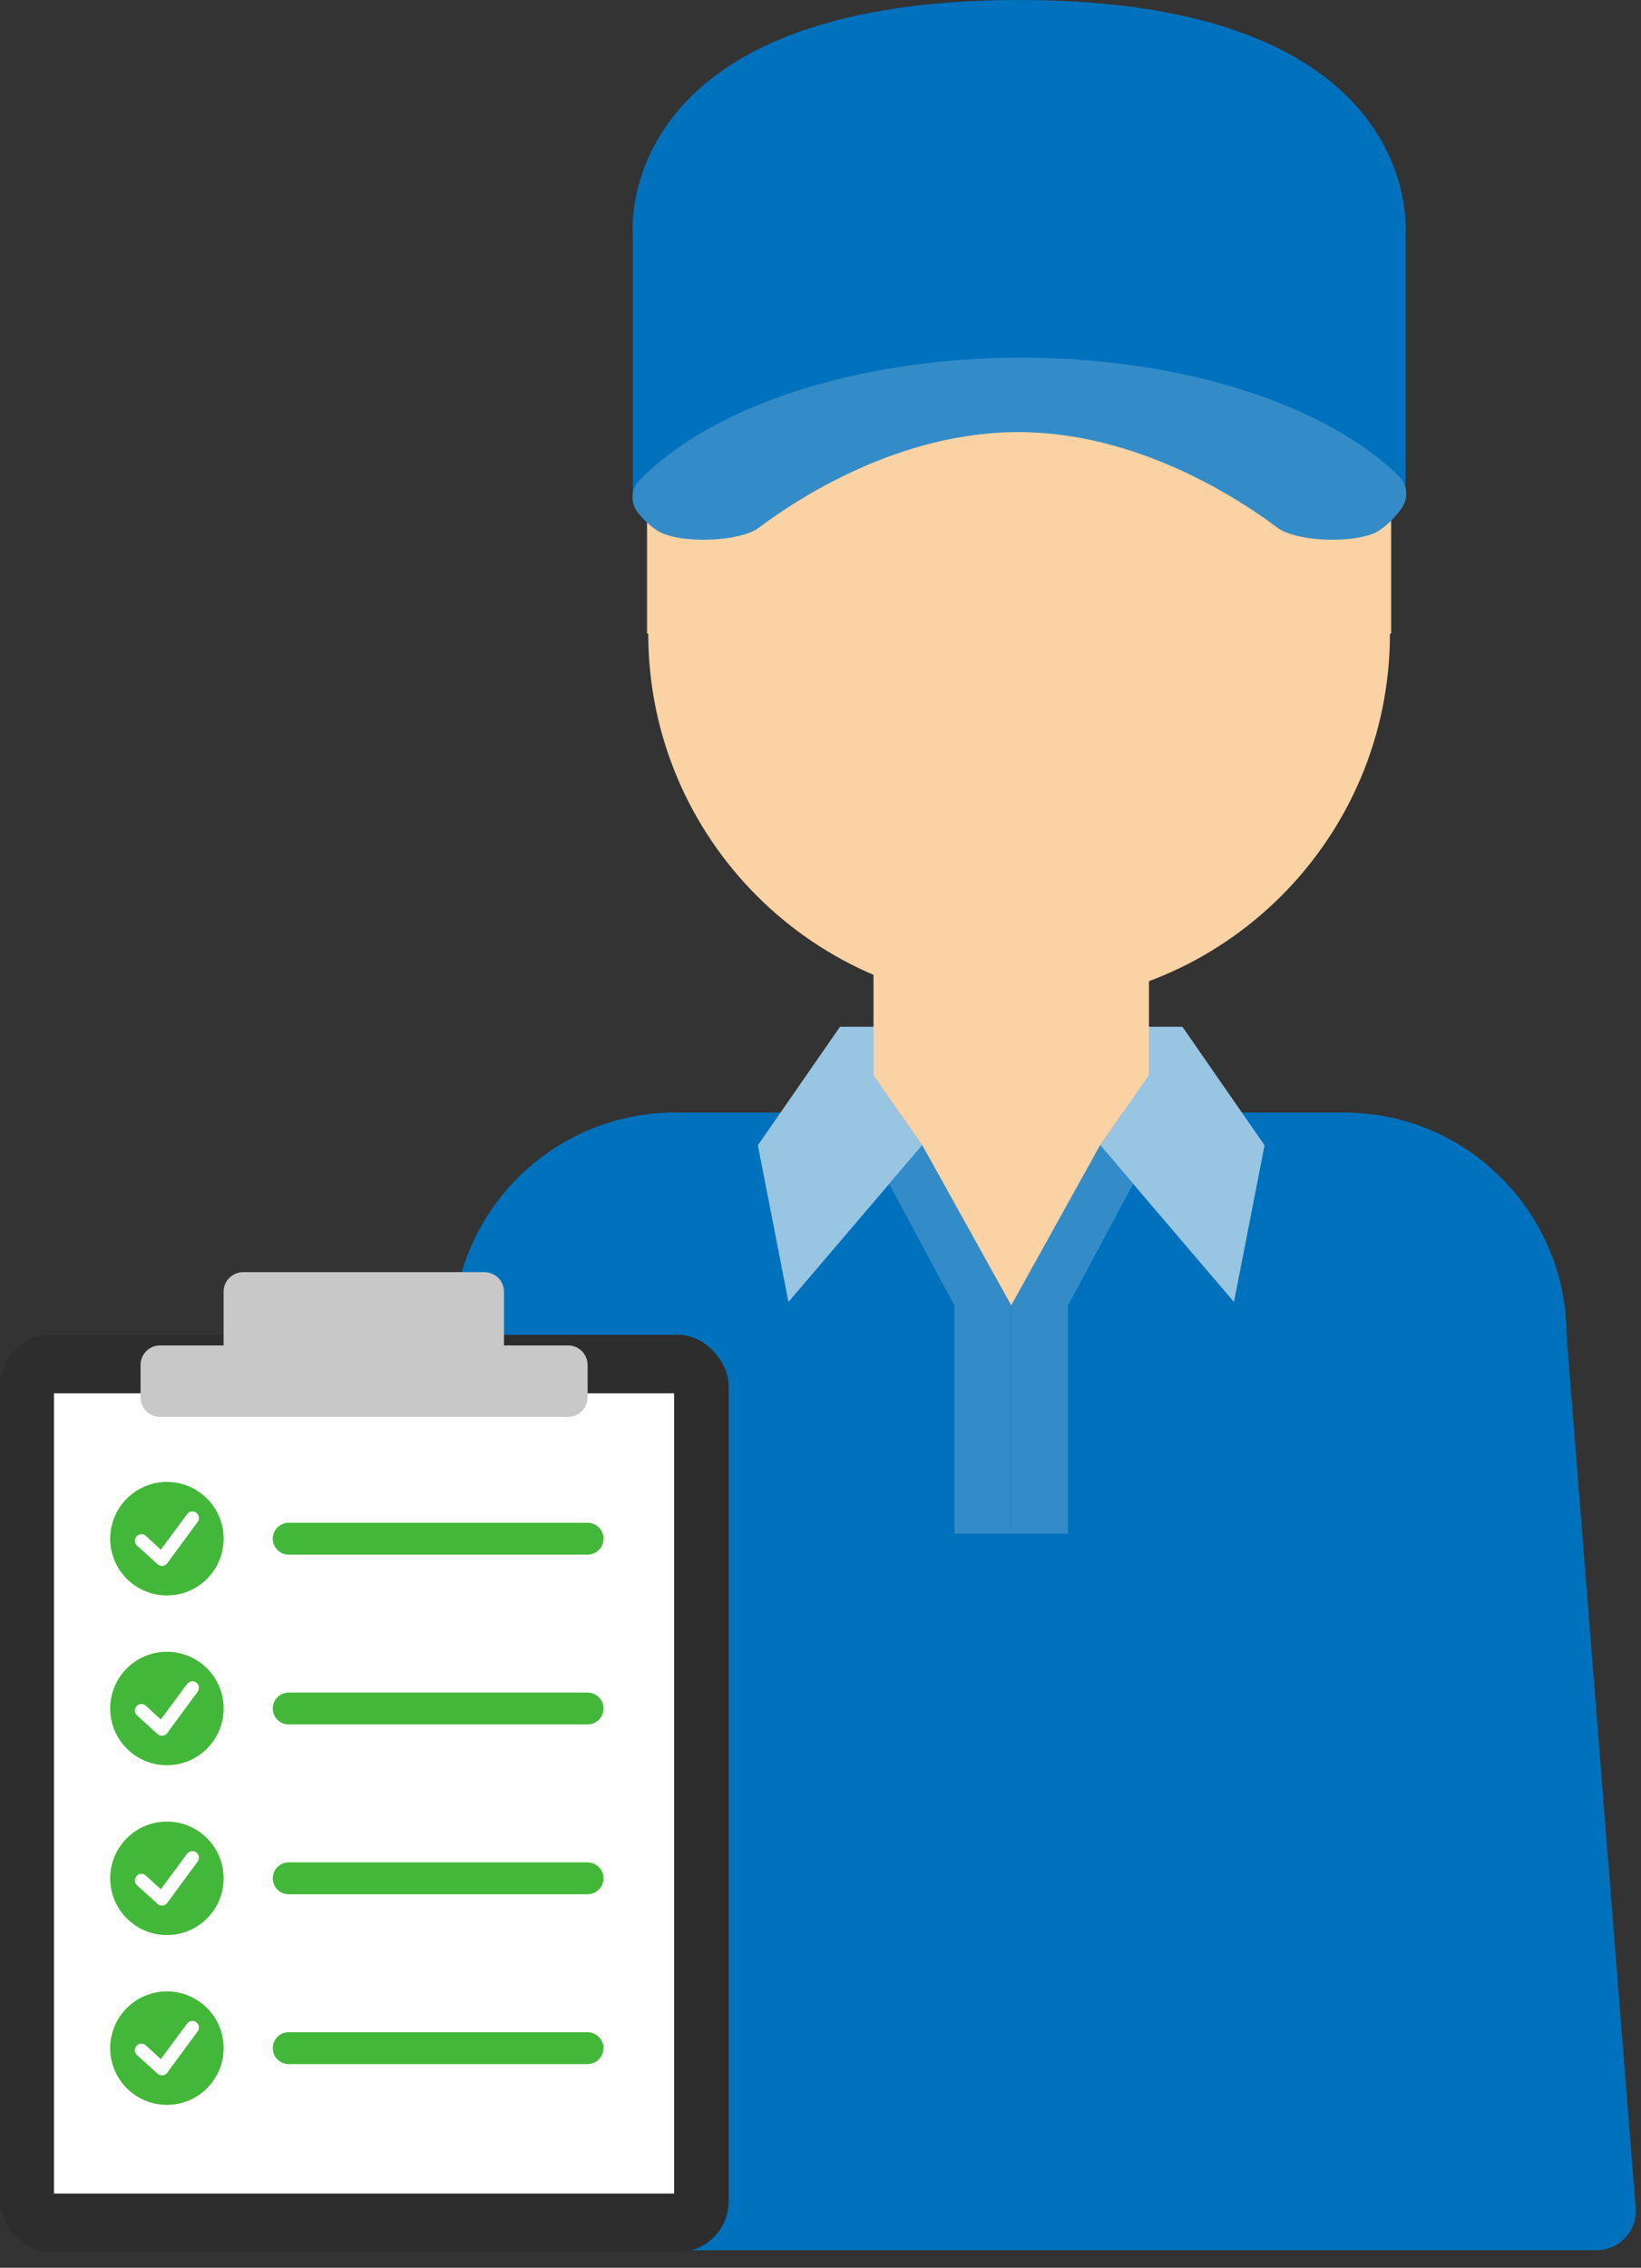
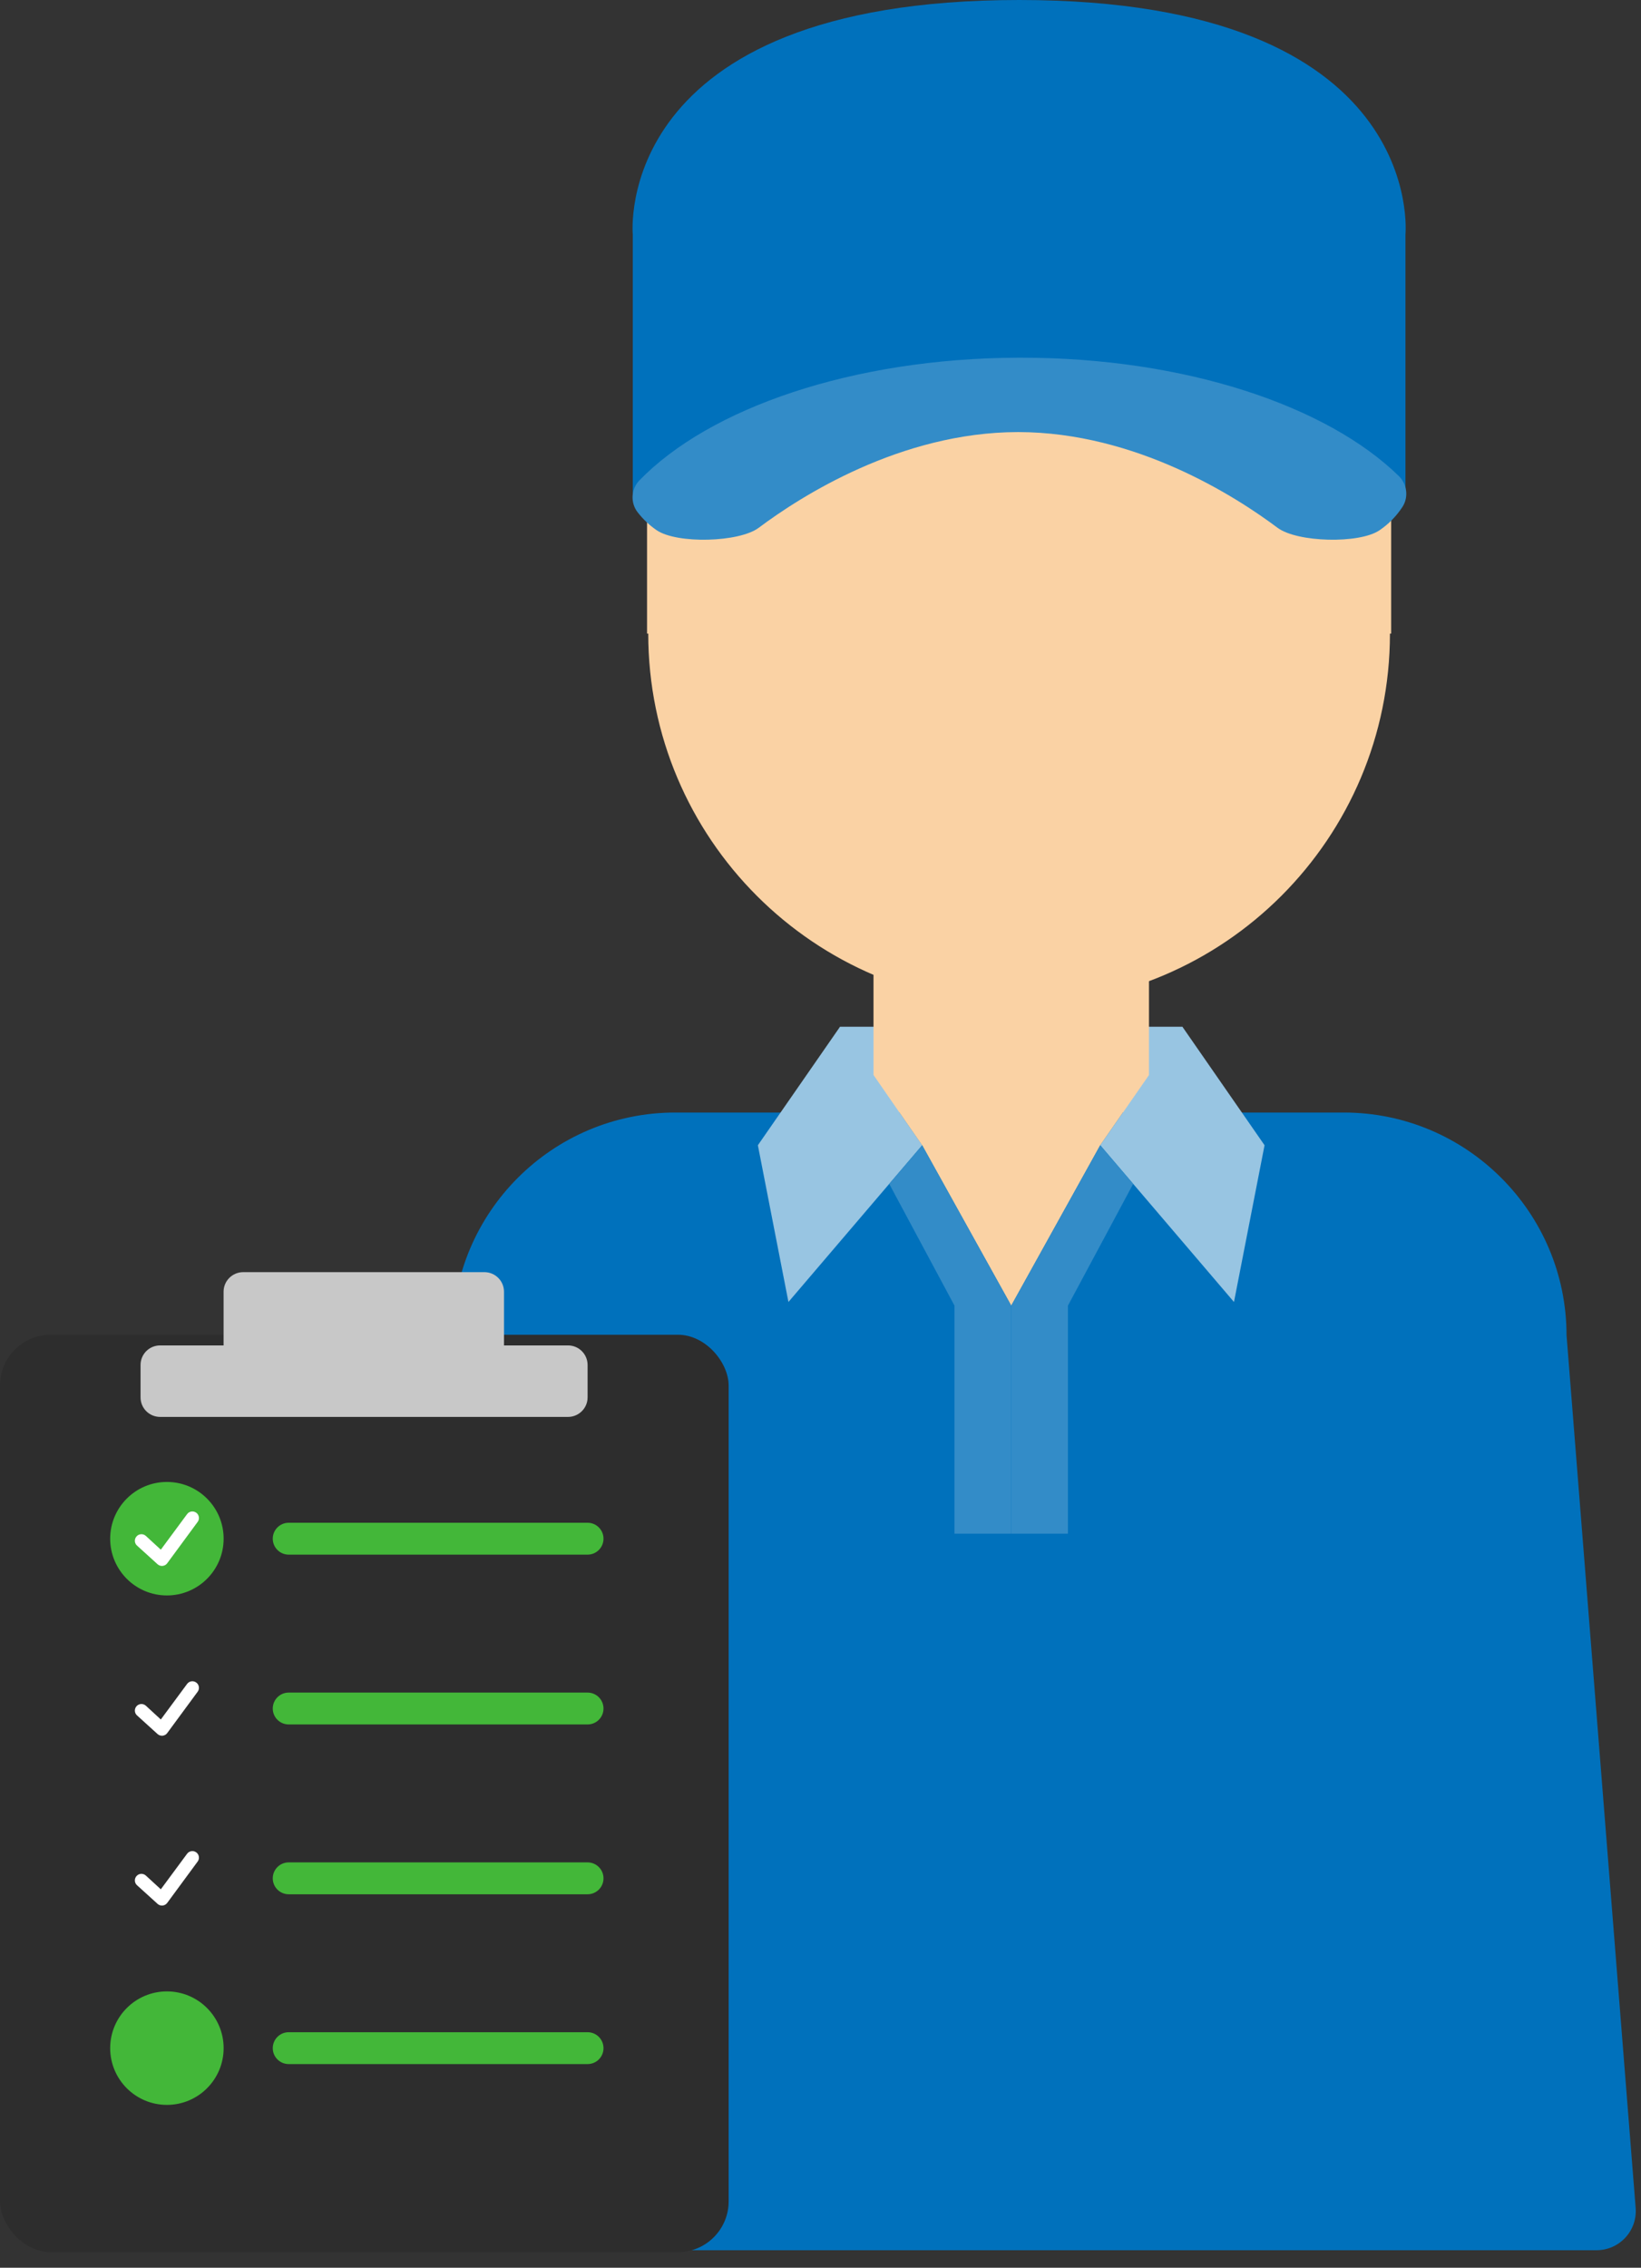
<svg xmlns="http://www.w3.org/2000/svg" width="97" height="134" viewBox="0 0 97 134" fill="none">
  <rect x="0" y="0" width="97" height="134" fill="#333333" stroke="none" />
  <g clip-path="url(#clip0)">
    <rect x="49.655" y="60.67" width="20.236" height="5.072" fill="#98C5E2" />
    <path d="M82.232 28.084V37.439H82.16C82.16 49.541 72.349 59.36 60.239 59.36C48.137 59.36 38.318 49.541 38.318 37.439H38.247V28.084L60.239 19.177L82.232 28.084Z" fill="#FAD2A4" />
    <path d="M83.078 13.851V29.206L60.245 21.878L37.404 29.206V13.851C37.404 13.851 36.082 0 60.245 0C84.407 0 83.078 13.851 83.078 13.851Z" fill="#0071BC" />
    <path d="M82.689 28.134C83.176 28.612 83.272 29.383 82.897 29.957C82.54 30.503 82.08 30.97 81.545 31.333C80.351 32.146 76.67 32.054 75.511 31.183C73.053 29.342 67.151 25.546 60.203 25.531H60.161C53.219 25.546 47.311 29.342 44.853 31.183C43.694 32.054 40.02 32.146 38.819 31.333C38.388 31.038 38.005 30.678 37.684 30.261C37.255 29.703 37.303 28.894 37.791 28.39C41.931 24.118 50.381 21.177 60.161 21.136H60.37C70.036 21.136 78.435 23.971 82.689 28.134H82.689Z" fill="#338CC8" />
-     <path d="M51.633 63.52L53.167 65.739H51.633V63.52Z" fill="#FAD2A4" />
    <path d="M67.917 63.52V65.739H66.376L67.917 63.52Z" fill="#FAD2A4" />
    <path d="M92.6 78.912L96.684 130.467C96.79 131.813 95.726 132.964 94.376 132.964H23.183L26.751 78.912C26.751 71.64 32.645 65.739 39.917 65.739H79.427C83.066 65.739 86.356 67.216 88.739 69.6C91.123 71.983 92.599 75.272 92.599 78.912L92.6 78.912Z" fill="#0071BC" />
    <path d="M44.798 67.672L46.605 76.934L54.511 67.672L49.654 60.67L44.798 67.672Z" fill="#98C5E2" />
    <path d="M74.748 67.672L72.941 76.934L65.035 67.672L69.892 60.67L74.748 67.672Z" fill="#98C5E2" />
    <path d="M67.916 46.537V63.52L66.375 65.739L65.034 67.673L59.775 77.149L54.508 67.673L53.167 65.739L51.633 63.52V46.537L67.916 46.537Z" fill="#FAD2A4" />
    <path d="M54.511 67.673L59.773 77.15V90.624H56.42V77.15L52.563 69.955L54.511 67.673Z" fill="#338CC8" />
    <path d="M65.035 67.673L59.773 77.15V90.624H63.126V77.15L66.983 69.955L65.035 67.673Z" fill="#338CC8" />
    <rect y="78.869" width="43.07" height="54.209" rx="3" fill="#2D2D2D" />
-     <rect x="3.191" y="82.33" width="36.658" height="47.286" fill="white" />
    <path d="M34.733 80.658V82.568C34.733 83.21 34.212 83.725 33.576 83.725H9.466C8.823 83.725 8.308 83.21 8.308 82.568V80.658C8.308 80.015 8.823 79.5 9.466 79.5H13.216V76.329C13.216 75.686 13.737 75.171 14.373 75.171H28.634C29.27 75.171 29.791 75.686 29.791 76.329V79.5H33.576C34.212 79.5 34.733 80.015 34.733 80.658Z" fill="#C8C8C8" />
    <circle cx="9.866" cy="90.921" r="3.353" fill="#43B739" />
    <path d="M11.689 89.921L9.888 92.368C9.828 92.454 9.731 92.513 9.622 92.527C9.606 92.529 9.589 92.531 9.573 92.531C9.482 92.531 9.392 92.497 9.322 92.438L8.106 91.335C7.946 91.2 7.926 90.955 8.065 90.793C8.131 90.713 8.226 90.665 8.328 90.657C8.431 90.648 8.533 90.681 8.612 90.748L9.506 91.57L11.056 89.473C11.178 89.301 11.419 89.258 11.594 89.382C11.679 89.441 11.736 89.529 11.753 89.632C11.772 89.733 11.749 89.837 11.689 89.921L11.689 89.921Z" fill="white" />
-     <circle cx="9.866" cy="100.955" r="3.353" fill="#43B739" />
    <path d="M11.689 99.956L9.888 102.402C9.828 102.488 9.731 102.547 9.622 102.562C9.606 102.563 9.589 102.564 9.573 102.564C9.482 102.564 9.392 102.531 9.322 102.472L8.106 101.369C7.946 101.235 7.926 100.989 8.065 100.826C8.131 100.747 8.226 100.699 8.328 100.691C8.431 100.682 8.533 100.715 8.612 100.781L9.506 101.604L11.056 99.507C11.178 99.335 11.419 99.293 11.594 99.416C11.679 99.475 11.736 99.563 11.753 99.666C11.772 99.768 11.749 99.872 11.689 99.956L11.689 99.956Z" fill="white" />
-     <circle cx="9.866" cy="110.99" r="3.353" fill="#43B739" />
    <path d="M11.689 109.99L9.888 112.437C9.828 112.522 9.731 112.582 9.622 112.596C9.606 112.598 9.589 112.599 9.573 112.599C9.482 112.599 9.392 112.566 9.322 112.506L8.106 111.404C7.946 111.269 7.926 111.023 8.065 110.862C8.131 110.782 8.226 110.734 8.328 110.725C8.431 110.717 8.533 110.75 8.612 110.817L9.506 111.638L11.056 109.542C11.178 109.37 11.419 109.328 11.594 109.45C11.679 109.51 11.736 109.598 11.753 109.701C11.772 109.802 11.749 109.906 11.689 109.99L11.689 109.99Z" fill="white" />
    <circle cx="9.866" cy="121.024" r="3.353" fill="#43B739" />
-     <path d="M11.689 120.024L9.888 122.471C9.828 122.557 9.731 122.616 9.622 122.63C9.606 122.632 9.589 122.633 9.573 122.633C9.482 122.633 9.392 122.6 9.322 122.541L8.106 121.438C7.946 121.303 7.926 121.058 8.065 120.896C8.131 120.816 8.226 120.768 8.328 120.76C8.431 120.751 8.533 120.784 8.612 120.851L9.506 121.673L11.056 119.576C11.178 119.404 11.419 119.362 11.594 119.485C11.679 119.544 11.736 119.632 11.753 119.735C11.772 119.836 11.749 119.94 11.689 120.024L11.689 120.024Z" fill="white" />
    <path d="M34.732 91.863H17.065C16.544 91.863 16.123 91.441 16.123 90.921C16.123 90.401 16.544 89.979 17.065 89.979H34.732C35.252 89.979 35.673 90.401 35.673 90.921C35.673 91.441 35.252 91.863 34.732 91.863Z" fill="#43B739" />
    <path d="M34.732 101.897H17.065C16.544 101.897 16.123 101.476 16.123 100.956C16.123 100.436 16.544 100.014 17.065 100.014H34.732C35.252 100.014 35.673 100.436 35.673 100.956C35.673 101.476 35.252 101.897 34.732 101.897Z" fill="#43B739" />
    <path d="M34.732 111.932H17.065C16.544 111.932 16.123 111.51 16.123 110.99C16.123 110.469 16.544 110.048 17.065 110.048H34.732C35.252 110.048 35.673 110.469 35.673 110.99C35.673 111.51 35.252 111.932 34.732 111.932Z" fill="#43B739" />
    <path d="M34.732 121.966H17.065C16.544 121.966 16.123 121.545 16.123 121.025C16.123 120.504 16.544 120.083 17.065 120.083H34.732C35.252 120.083 35.673 120.504 35.673 121.025C35.673 121.545 35.252 121.966 34.732 121.966Z" fill="#43B739" />
  </g>
  <defs>
    <clipPath id="clip0">
      <rect width="96.691" height="133.077" fill="white" />
    </clipPath>
  </defs>
</svg>